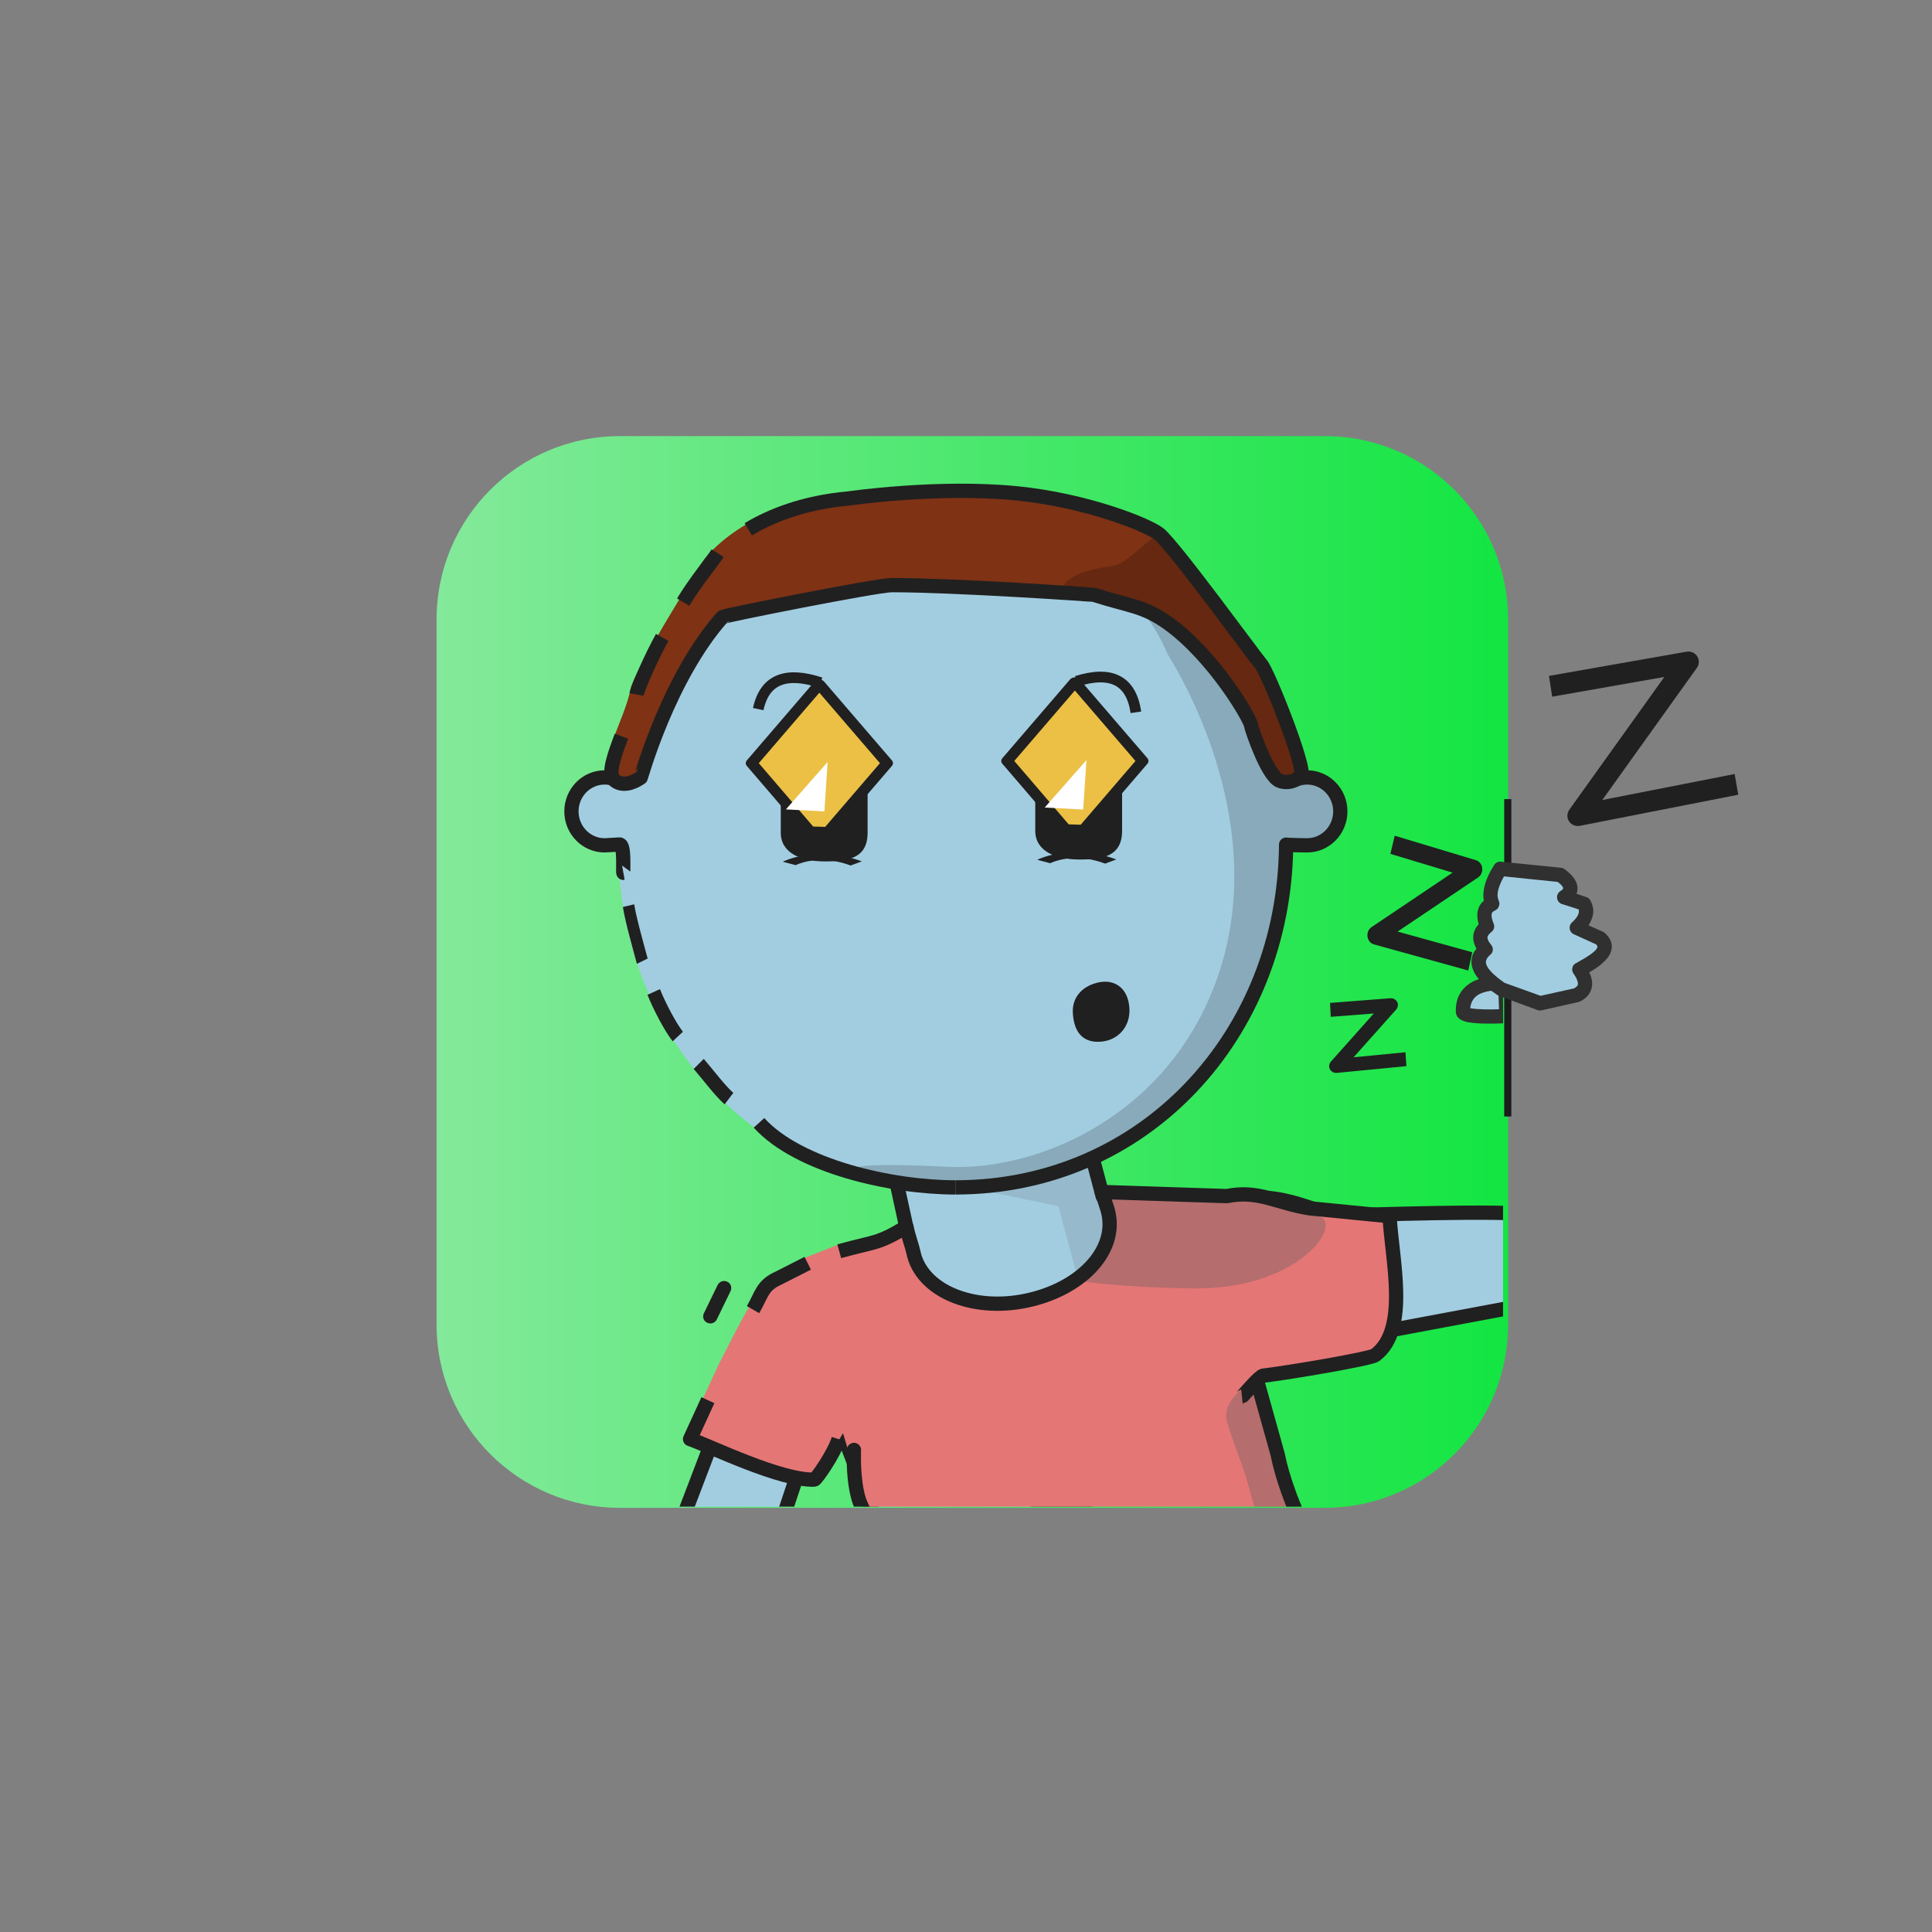
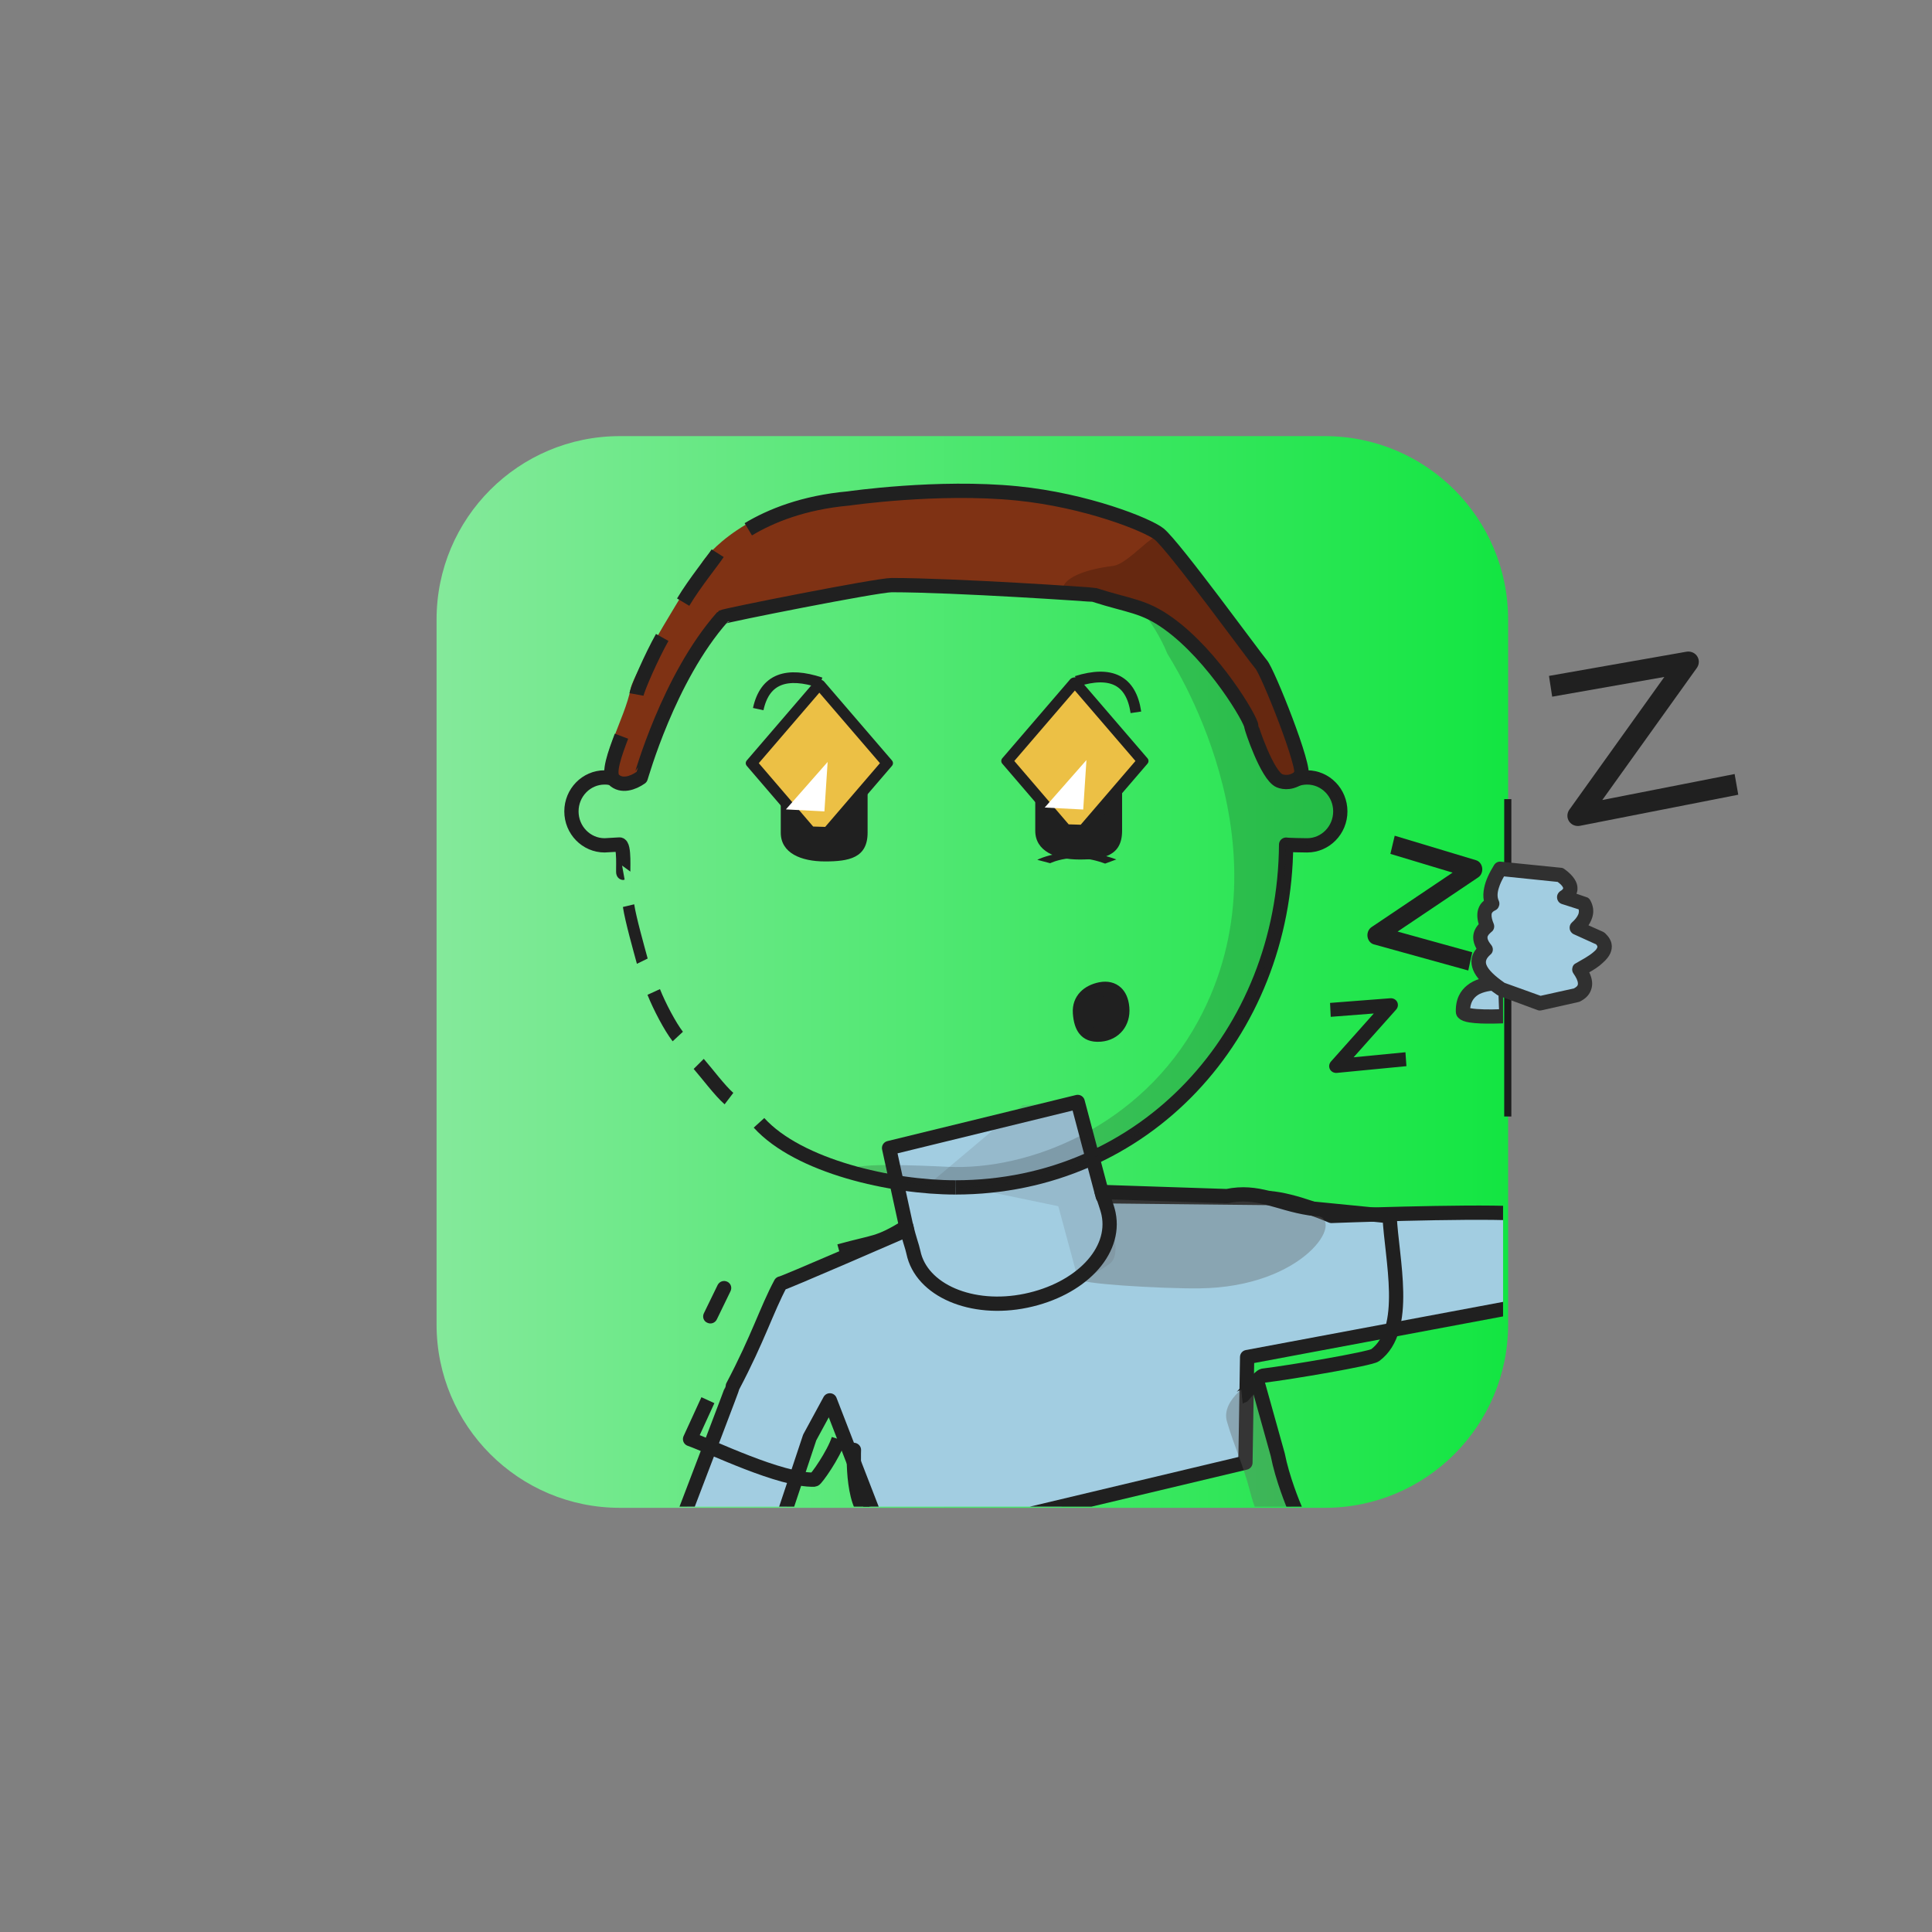
<svg xmlns="http://www.w3.org/2000/svg" xmlns:ns1="http://www.serif.com/" width="100%" height="100%" viewBox="0 0 541 541" version="1.1" xml:space="preserve" style="fill-rule:evenodd;clip-rule:evenodd;stroke-linejoin:round;stroke-miterlimit:2;">
  <rect x="0" y="0" width="541" height="541" fill="#808080" stroke="none" />
  <g transform="matrix(1,0,0,1,-9948,-2555)">
    <g id="Rover" transform="matrix(0.92,0,0,1.307,9982.97,2542.22)">
      <rect x="-37.05" y="10.062" width="586.957" height="413.292" style="fill:none;" />
      <g transform="matrix(1.602,0,0,1.182,72.819,85.186)">
        <g id="dessert">
-           <path d="M217.349,48.484C217.349,30.131 201.756,15.253 182.522,15.253L48.59,15.253C29.355,15.253 13.763,30.131 13.763,48.484L13.763,176.277C13.763,194.63 29.355,209.508 48.59,209.508C86.002,209.508 145.109,209.508 182.522,209.508C201.756,209.508 217.349,194.63 217.349,176.277L217.349,48.484Z" style="fill:none;" />
+           <path d="M217.349,48.484L48.59,15.253C29.355,15.253 13.763,30.131 13.763,48.484L13.763,176.277C13.763,194.63 29.355,209.508 48.59,209.508C86.002,209.508 145.109,209.508 182.522,209.508C201.756,209.508 217.349,194.63 217.349,176.277L217.349,48.484Z" style="fill:none;" />
          <clipPath id="_clip1">
            <path d="M217.349,48.484C217.349,30.131 201.756,15.253 182.522,15.253L48.59,15.253C29.355,15.253 13.763,30.131 13.763,48.484L13.763,176.277C13.763,194.63 29.355,209.508 48.59,209.508C86.002,209.508 145.109,209.508 182.522,209.508C201.756,209.508 217.349,194.63 217.349,176.277L217.349,48.484Z" />
          </clipPath>
          <g clip-path="url(#_clip1)">
            <g transform="matrix(0.535,0,0,0.558,-6.599,-251.659)">
              <rect x="32.765" y="466.616" width="392.585" height="379.107" style="fill:url(#_Linear2);" />
            </g>
          </g>
        </g>
      </g>
    </g>
  </g>
  <defs>
    <linearGradient id="_Linear2" x1="0" y1="0" x2="1" y2="0" gradientUnits="userSpaceOnUse" gradientTransform="matrix(468.782,1.421,-1.554,428.614,-16.349,696.49)">
      <stop offset="0" style="stop-color:rgb(149,234,168);stop-opacity:1" />
      <stop offset="1" style="stop-color:rgb(8,229,57);stop-opacity:1" />
    </linearGradient>
  </defs>
  <g transform="matrix(1,0,0,1,-3913,-8037)">
    <g id="MdEUDl_Rover" transform="matrix(0.92,0,0,1.307,3947.8,8024.39)">
      <rect x="-37.05" y="10.062" width="586.957" height="413.292" style="fill:none;" />
      <g transform="matrix(1.602,0,0,1.182,71.469,84.805)">
        <g id="MdEUDl_skins">
          <g id="Heart-N-white" ns1:id="MdEUDl_Heart N white">
            <path d="M217.349,48.484C217.349,30.131 201.756,15.253 182.522,15.253L48.59,15.253C29.355,15.253 13.763,30.131 13.763,48.484L13.763,176.277C13.763,194.63 29.355,209.508 48.59,209.508L182.522,209.508C201.756,209.508 217.349,194.63 217.349,176.277L217.349,48.484Z" style="fill:none;" />
            <clipPath id="MdEUDl__clip1">
              <path d="M217.349,48.484C217.349,30.131 201.756,15.253 182.522,15.253L48.59,15.253C29.355,15.253 13.763,30.131 13.763,48.484L13.763,176.277C13.763,194.63 29.355,209.508 48.59,209.508L182.522,209.508C201.756,209.508 217.349,194.63 217.349,176.277L217.349,48.484Z" />
            </clipPath>
            <g clip-path="url(#MdEUDl__clip1)">
              <g id="MdEUDl_skin2" transform="matrix(0.416,0,0,0.564,8.745,-26.529)">
                <g transform="matrix(0.971,-0.167,0.337,0.971,-77.053,49.813)">
                  <g transform="matrix(1.63,0,0,1.148,-861.8,-526.88)">
                    <path d="M595.604,771.319C595.522,771.652 582.277,790.713 572.417,805.018L598.152,814.201L613.133,790.378L621.089,781.623L626.844,825.589L730.109,826.205L737.595,797.592L818.824,802.025L820.259,776.343C806.554,772.286 769.952,764.801 769.952,764.801C769.952,764.801 761.024,757.984 753.996,755.737L708.969,744.235L708.423,716.914L653.995,716.914L653.414,740.317C653.414,740.317 615.395,746.881 615.477,746.548C609.935,752.705 605.736,759.895 595.604,771.319Z" style="fill:rgb(162,205,225);" />
                  </g>
                  <g transform="matrix(1.878,0,0,1.412,-295.733,-22.317)">
                    <path d="M313.592,225.533L300.253,223.265L274.853,235.067L302.85,247.545L303.315,265.417C303.336,265.455 308.321,264.338 311.61,263.09C316.187,261.352 313.592,250.006 313.592,250.006L313.592,225.533Z" style="fill:rgb(102,110,122);fill-opacity:0.2;" />
                  </g>
                  <g transform="matrix(1.63,5.55112e-17,0,1.148,-861.8,-526.88)">
                    <path d="M595.604,771.319C595.522,771.652 582.277,790.713 572.417,805.018L598.152,814.201L613.133,790.378L621.089,781.623L626.844,825.589L730.109,826.205L737.595,797.592L818.824,802.025L820.259,776.343C806.554,772.286 769.952,764.801 769.952,764.801C769.952,764.801 761.024,757.984 753.996,755.737L708.969,744.235L708.423,716.914L653.995,716.914L653.414,740.317C653.414,740.317 615.395,746.881 615.477,746.548C609.935,752.705 605.736,759.895 595.604,771.319Z" style="fill:none;stroke:rgb(32,32,32);stroke-width:4px;" />
                  </g>
                </g>
                <g transform="matrix(1.63,0,0,1.148,-12027.9,-20690.4)">
                  <path d="M7687.32,18241.1C7687.32,18241.1 7675.26,18239.6 7675.48,18249C7675.52,18250.9 7687.66,18250.2 7687.66,18250.2L7687.32,18241.1Z" style="fill:rgb(162,205,225);" />
                  <path d="M7689.32,18241C7689.28,18240.1 7688.54,18239.3 7687.57,18239.1C7687.57,18239.1 7680.7,18238.3 7676.66,18241.6C7674.78,18243.1 7673.4,18245.4 7673.48,18249C7673.49,18249.7 7673.77,18250.4 7674.43,18250.9C7674.95,18251.4 7675.96,18251.8 7677.29,18252C7680.94,18252.6 7687.78,18252.2 7687.78,18252.2C7688.87,18252.1 7689.7,18251.2 7689.66,18250.1C7689.66,18250.1 7689.32,18241 7689.32,18241ZM7677.51,18248C7677.73,18245.9 7678.83,18244.7 7680.2,18244C7681.93,18243.2 7683.98,18243 7685.39,18243L7685.39,18243L7685.59,18248.3C7683.28,18248.4 7679.51,18248.4 7677.51,18248Z" style="fill:rgb(48,48,48);" />
                </g>
              </g>
              <g id="skin21" ns1:id="MdEUDl_skin2">
                            </g>
            </g>
          </g>
        </g>
      </g>
      <g transform="matrix(1.602,0,0,1.182,71.469,84.805)">
        <g id="MdEUDl_shirts">
          <g id="MdEUDl_blueShirt">
            <path d="M217.349,48.484C217.349,30.131 201.756,15.253 182.522,15.253L48.59,15.253C29.355,15.253 13.763,30.131 13.763,48.484L13.763,176.277C13.763,194.63 29.355,209.508 48.59,209.508L182.522,209.508C201.756,209.508 217.349,194.63 217.349,176.277L217.349,48.484Z" style="fill:none;" />
            <clipPath id="MdEUDl__clip2">
              <path d="M217.349,48.484C217.349,30.131 201.756,15.253 182.522,15.253L48.59,15.253C29.355,15.253 13.763,30.131 13.763,48.484L13.763,176.277C13.763,194.63 29.355,209.508 48.59,209.508L182.522,209.508C201.756,209.508 217.349,194.63 217.349,176.277L217.349,48.484Z" />
            </clipPath>
            <g clip-path="url(#MdEUDl__clip2)">
              <g transform="matrix(0.817,-0.162,0.169,0.78,-154.35,9.456)">
-                 <path d="M205.774,283.618L217.045,268.463C220.457,264.272 223.009,260.927 226.014,257.563C228.287,255.021 237.628,250.417 239.665,248.977L248.81,247.418L266.403,248.3C265.874,249.649 265.592,251.068 265.592,252.533C265.592,261.364 275.842,268.533 288.467,268.533C301.092,268.533 311.342,261.364 311.342,252.533C311.342,251.068 311.06,249.649 310.532,248.3L335.655,253.581C342.927,253.581 350.71,256.13 354.693,261.794L372.813,266.056C373.258,264.551 376.676,284.644 364.639,295.252C361.585,297.943 362.061,296.74 357.352,296.833C346.314,297.053 337.757,296.104 336.951,297.059C336.879,311.234 335.696,317.77 339.153,331.259L246.148,343.273L241.567,289.584L232.949,298.834C231.876,298.634 205.974,285.49 205.774,283.618Z" style="fill:rgb(229,118,118);" />
-               </g>
+                 </g>
              <g transform="matrix(0.817,-0.162,0.169,0.78,-154.35,9.456)">
                <path d="M311.1,249.209L337.312,254.815C344.584,254.815 350.943,257.711 357.049,263.019C363.692,265.086 351.203,278.464 327.612,273.795C319.022,272.096 299.97,266.932 301.699,266.231C309.481,263.073 313.404,252.334 311.1,249.209Z" style="fill:rgb(92,92,92);fill-opacity:0.35;" />
              </g>
              <g transform="matrix(0.817,-0.162,0.169,0.78,-154.35,9.456)">
                <path d="M327.703,304.737C327.286,299.381 335.954,296.667 335.954,296.667C336.072,297.891 338.839,325.591 338.028,327.371C336.579,330.549 330.431,337.716 329.608,321.042C329.318,315.159 328.149,310.463 327.703,304.737Z" style="fill:rgb(92,92,92);fill-opacity:0.35;" />
              </g>
              <g transform="matrix(0.679,0,0,0.648,-5000.01,-11697.8)">
                <path d="M7511.87,18387.3C7511.79,18387.2 7511.6,18386.8 7511.44,18386.5C7510.24,18383.9 7507.81,18378 7506.05,18374.2C7505.34,18372.7 7504.92,18370.7 7504.65,18368.7C7504.04,18364.2 7504.25,18359.7 7504.25,18359.7C7504.3,18358.6 7503.45,18357.7 7502.35,18357.6C7501.24,18357.6 7500.31,18358.4 7500.26,18359.5C7500.26,18359.5 7500.03,18364.4 7500.69,18369.2C7501.02,18371.6 7501.56,18374 7502.41,18375.9C7504.17,18379.7 7506.61,18385.6 7507.81,18388.1C7508.14,18388.9 7508.41,18389.4 7508.56,18389.6C7508.99,18390.2 7509.48,18390.4 7509.7,18390.5C7510.74,18390.9 7511.88,18390.3 7512.23,18389.2C7512.45,18388.6 7512.29,18387.9 7511.87,18387.3Z" style="fill:rgb(32,32,32);" />
              </g>
              <g transform="matrix(0.205,0.152,-0.322,0.394,4443.52,-8204.03)">
                <path d="M7495.85,18360.4L7500.65,18371.6C7501.3,18373 7504.1,18373.9 7506.91,18373.5C7509.73,18373.2 7511.49,18371.8 7510.84,18370.4L7506.11,18359.4C7505.55,18357.9 7502.8,18357 7499.97,18357.3C7497.14,18357.6 7495.29,18358.9 7495.85,18360.4Z" style="fill:rgb(32,32,32);" />
              </g>
              <g transform="matrix(0.831,-0.071,0.074,0.793,-128.224,-6.212)">
                <path d="M239.182,278.009C237.769,281.398 233.236,286.723 232.855,286.701C225.158,286.246 210.084,277.076 205.488,274.983L210.318,266.525" style="fill:none;stroke:rgb(32,32,32);stroke-width:3.25px;" />
              </g>
              <g transform="matrix(0.831,-0.071,0.074,0.793,-129.521,-20.083)">
-                 <path d="M222.388,264.398C224.771,260.998 224.935,259.096 228.866,257.742L235.725,254.992" style="fill:none;stroke:rgb(32,32,32);stroke-width:3.25px;" />
-               </g>
+                 </g>
              <g transform="matrix(0.817,-0.162,0.169,0.78,-154.35,9.456)">
                <path d="M249.109,248.865C257.774,248.298 257.976,249.088 265.206,246.523C265.253,249.368 265.592,251.068 265.592,252.533C265.592,261.364 275.842,268.533 288.467,268.533C301.092,268.533 310.885,261.815 310.885,252.984C310.885,251.519 310.504,249.261 310.361,247.81L338.085,254.532C345.357,254.532 348.939,258.434 355.98,261.083L373.44,266.543C371.914,276.084 372.711,292.725 363.795,296.844C362.576,297.408 344.499,296.769 337.894,296.218C337.005,296.143 332.338,299.917 332.199,299.904" style="fill:none;stroke:rgb(32,32,32);stroke-width:3.25px;" />
              </g>
              <g transform="matrix(0.664,-0.131,0.138,0.634,-24.485,17.861)">
                <path d="M234.593,354.539C234.593,354.539 233.543,350.267 232.808,344.785C232.397,341.714 232.083,338.26 232.116,334.969L230.729,314.512C230.747,313.409 229.866,312.498 228.762,312.48C227.658,312.462 226.748,313.343 226.73,314.447L228.116,334.929C228.081,338.411 228.408,342.066 228.844,345.317C229.61,351.037 230.708,355.494 230.708,355.494C230.972,356.566 232.057,357.222 233.128,356.959C234.2,356.695 234.856,355.61 234.593,354.539Z" style="fill:rgb(32,32,32);" />
              </g>
            </g>
          </g>
        </g>
      </g>
      <g id="MdEUDl_border_mask" transform="matrix(1.602,0,0,1.182,72.819,85.186)">
        <path d="M217.349,48.484C217.349,30.131 201.756,15.253 182.522,15.253L48.59,15.253C29.355,15.253 13.763,30.131 13.763,48.484L13.763,176.277C13.763,194.63 29.355,209.508 48.59,209.508L182.522,209.508C201.756,209.508 217.349,194.63 217.349,176.277L217.349,48.484Z" style="fill:none;" />
      </g>
      <g transform="matrix(1.087,0,0,0.765,-4291.08,-6141.51)">
        <path d="M4335.03,8264.54L4335.03,8353.42" style="fill:none;stroke:rgb(28,28,28);stroke-width:2px;" />
      </g>
    </g>
  </g>
  <g transform="matrix(1,0,0,1,-768,0)">
    <g id="Gy7UKR_Avatar_ssal" transform="matrix(0.92,0,0,1.307,802.689,-13.147)">
      <rect x="-37.05" y="10.062" width="586.957" height="413.292" style="fill:none;" />
      <g transform="matrix(1.602,0,0,1.182,71.469,84.805)">
        <g id="Gy7UKR_skins">
          <g id="Gy7UKR_skin1">
            <path d="M217.349,48.484C217.349,30.131 201.756,15.253 182.522,15.253L48.59,15.253C29.355,15.253 13.763,30.131 13.763,48.484L13.763,176.277C13.763,194.63 29.355,209.508 48.59,209.508L182.522,209.508C201.756,209.508 217.349,194.63 217.349,176.277L217.349,48.484Z" style="fill:none;" />
            <clipPath id="Gy7UKR__clip1">
              <path d="M217.349,48.484C217.349,30.131 201.756,15.253 182.522,15.253L48.59,15.253C29.355,15.253 13.763,30.131 13.763,48.484L13.763,176.277C13.763,194.63 29.355,209.508 48.59,209.508L182.522,209.508C201.756,209.508 217.349,194.63 217.349,176.277L217.349,48.484Z" />
            </clipPath>
            <g clip-path="url(#Gy7UKR__clip1)">
              <g id="Gy7UKR_skin2" transform="matrix(0.416,0,0,0.564,8.745,-26.529)">
                <g transform="matrix(2.005,0,0,1.412,-329.647,-22.317)">
-                   <path d="M212.55,147.13C219.263,110.547 251.34,82.791 289.848,82.791C328.387,82.791 360.483,110.591 367.161,147.211C368.029,146.855 368.978,146.659 369.97,146.659C374.142,146.659 377.53,150.122 377.53,154.388C377.53,158.654 374.142,162.117 369.97,162.117C369.445,162.117 365.679,162.062 365.184,161.958C364.876,205.065 333.258,241.212 290.074,241.212C245.101,241.212 213.381,205.883 213.046,162.791C212.619,162.868 210.396,162.117 209.948,162.117C205.776,162.117 202.389,158.654 202.389,154.388C202.389,150.122 205.776,146.659 209.948,146.659C210.862,146.659 211.739,146.825 212.55,147.13Z" style="fill:rgb(162,205,225);" />
-                 </g>
+                   </g>
                <g transform="matrix(1.413,0,0,1.058,-186.358,53.942)">
                  <path d="M236.694,221.207C233.837,218.896 229.423,213.353 226.917,210.671" style="fill:none;stroke:rgb(32,32,32);stroke-width:4.47px;" />
                </g>
                <g transform="matrix(1.408,-0.118,0.183,1.087,-228.023,69.514)">
                  <path d="M223.632,206.907C221.554,203.777 218.903,197.45 217.623,193.079" style="fill:none;stroke:rgb(32,32,32);stroke-width:4.38px;" />
                </g>
                <g transform="matrix(1.045,-0.051,0.104,1.056,-136.807,56.767)">
                  <path d="M216.079,187.565C214.947,183.568 212.266,174.687 211.778,170.458" style="fill:none;stroke:rgb(32,32,32);stroke-width:5.03px;" />
                </g>
                <g transform="matrix(2.005,0,0,1.412,-329.647,-22.317)">
                  <path d="M214.227,168.378C214.045,168.411 214.608,161.853 213.326,161.925C211.608,162.021 210.204,162.117 209.948,162.117C205.776,162.117 202.389,158.654 202.389,154.388C202.389,150.122 205.776,146.659 209.948,146.659C210.605,146.659 211.243,146.745 211.85,146.906C212.088,146.969 213.739,139.129 215.26,135.991C215.26,135.991 219.49,125.987 222.057,121.622" style="fill:none;stroke:rgb(32,32,32);stroke-width:3.25px;" />
                </g>
                <g transform="matrix(2.005,0,0,1.412,-329.647,-22.317)">
                  <path d="M222.057,121.622C235.719,98.395 260.976,82.791 289.848,82.791C328.387,82.791 360.483,110.591 367.161,147.211C368.029,146.855 368.978,146.659 369.97,146.659C374.142,146.659 377.53,150.122 377.53,154.388C377.53,158.654 374.142,162.117 369.97,162.117C369.445,162.117 365.679,162.062 365.184,161.958C364.876,205.065 333.032,239.971 289.848,239.971" style="fill:none;stroke:rgb(32,32,32);stroke-width:3.25px;" />
                </g>
                <g transform="matrix(2.005,0,0,1.412,-329.647,-22.317)">
                  <path d="M289.848,239.971C275.379,239.971 254.17,235.236 245.116,225.275" style="fill:none;stroke:rgb(32,32,32);stroke-width:3.25px;" />
                </g>
                <g transform="matrix(2.005,0,0,1.412,-329.647,-22.317)">
                  <g id="Gy7UKR_shadow_norm">
                    <path d="M289.848,239.971C286.492,239.971 268.429,238.046 266.589,236.351C264.212,234.163 281.963,234.985 288.04,235.279C306.78,236.185 332.206,225.959 345.161,202.095C367.022,161.824 338.393,119.121 338.14,118.507C325.72,88.382 277.797,82.791 289.848,82.791C328.387,82.791 360.483,110.591 367.161,147.211C368.029,146.855 368.978,146.659 369.97,146.659C374.142,146.659 377.53,150.122 377.53,154.388C377.53,158.654 375.442,162.695 366.65,162.406C366.124,162.389 365.611,162.351 365.115,162.246C364.807,205.354 333.032,239.971 289.848,239.971Z" style="fill:rgb(32,32,32);fill-opacity:0.2;" />
                  </g>
                </g>
              </g>
            </g>
          </g>
        </g>
      </g>
    </g>
  </g>
  <g transform="matrix(1,0,0,1,-2646,-597)">
    <g id="MK9UP4_b1_h1_fg_buzzCut" transform="matrix(0.92,0,0,1.307,2680.92,584.299)">
      <rect x="-37.05" y="10.062" width="586.957" height="413.292" style="fill:none;" />
      <g id="Hair-front" ns1:id="MK9UP4_Hair front" transform="matrix(0.667,0,0,0.667,85.476,53.448)">
        <g id="MK9UP4_hair">
          <g transform="matrix(2.005,0,0,1.412,-329.647,-22.317)">
            <path d="M263.914,81.973C241.629,83.971 232.517,96.388 232.118,97.021C229.357,101.397 216.317,122.255 215.623,126.099C214.439,132.651 208.007,143.308 210.551,145.852C212.334,147.635 211.98,150.803 217.94,146.28C218.026,146.215 224.2,123.68 236.533,109.74C236.826,109.41 271.712,102.479 275.059,102.479C289.391,102.479 320.9,104.617 321.195,104.712C329.196,107.285 332.378,107.127 338.036,111.195C348.474,118.699 356.899,133.178 356.899,134.538C356.899,134.952 361.014,144.22 363.557,145.88C366.722,147.946 365.761,145.261 367.652,143.517C369.037,142.24 360.644,122.133 359.131,120.488C358.034,119.296 339.753,93.997 336.379,91.316C333.748,89.224 320.172,83.029 304.37,81.451C286.356,79.652 263.914,81.973 263.914,81.973Z" style="fill:rgb(127,50,20);" />
          </g>
          <g transform="matrix(2.005,0,0,1.412,-329.647,-22.317)">
            <path d="M336.379,91.316C334.806,90.065 328.937,97.676 325.463,98.108C312.721,99.695 312.763,104.459 315.564,104.498C344.67,104.908 356.899,133.178 356.899,134.538C356.899,134.952 361.014,144.22 363.557,145.88C366.722,147.946 365.761,145.261 367.652,143.517C369.037,142.24 360.644,122.133 359.131,120.488C358.034,119.296 339.753,93.997 336.379,91.316Z" style="fill-opacity:0.2;" />
          </g>
          <g transform="matrix(2.005,0,0,1.412,-329.647,-22.317)">
            <path d="M235.446,95.219C234.427,96.834 230.298,101.854 227.598,106.349" style="fill:none;stroke:rgb(32,32,32);stroke-width:3.25px;" />
          </g>
          <g transform="matrix(2.005,0,0,1.412,-329.647,-22.317)">
            <path d="M222.833,114.379C220.353,118.788 217.235,125.939 216.98,127.349" style="fill:none;stroke:rgb(32,32,32);stroke-width:3.25px;" />
          </g>
          <g transform="matrix(2.005,0,0,1.412,-329.647,-22.317)">
            <path d="M213.56,136.847C212.074,140.786 210.394,145.309 211.771,146.687C213.554,148.469 216.225,147.488 217.94,146.28C218.028,146.218 224.2,123.68 236.533,109.74C236.826,109.41 271.712,102.479 275.059,102.479C289.391,102.479 320.9,104.617 321.195,104.712C329.196,107.285 332.378,107.127 338.036,111.195C348.474,118.699 356.899,133.178 356.899,134.538C356.899,134.952 360.518,145.808 363.319,146.982C364.341,147.41 366.326,147.613 368.218,145.869C369.602,144.592 360.644,122.133 359.131,120.488C358.034,119.296 339.283,93.528 335.91,90.846C333.279,88.755 319.39,83.185 303.588,81.607C285.573,79.809 265.252,82.766 265.252,82.766C254.985,83.686 247.523,86.717 242.421,89.781" style="fill:none;stroke:rgb(32,32,32);stroke-width:3.25px;" />
          </g>
        </g>
      </g>
    </g>
  </g>
  <g transform="matrix(1,0,0,1,-728,-21869)">
    <g id="GN4UNg_Rover" transform="matrix(0.92,0,0,1.307,762.336,21856)">
      <rect x="-37.05" y="10.062" width="586.957" height="413.292" style="fill:none;" />
      <g id="GN4UNg_mouths" transform="matrix(1.087,0,0,0.765,-348.212,56.015)">
        <g id="GN4UNg_cute_smile_mouth" transform="matrix(-0.453,-5.54686e-17,5.60607e-17,-0.458,693.903,534.004)">
          <path d="M232.87,678.011C232.27,669.26 229.073,664.092 220.25,664.817C211.9,665.503 205.986,671.95 206.762,681.15C207.564,690.664 213.463,693.801 220.14,692.498C227.711,691.021 233.429,686.162 232.87,678.011Z" style="fill:rgb(32,32,32);" />
          <clipPath id="GN4UNg__clip1">
            <path d="M232.87,678.011C232.27,669.26 229.073,664.092 220.25,664.817C211.9,665.503 205.986,671.95 206.762,681.15C207.564,690.664 213.463,693.801 220.14,692.498C227.711,691.021 233.429,686.162 232.87,678.011Z" />
          </clipPath>
          <g clip-path="url(#GN4UNg__clip1)">
            <path id="cute_smile_mouth1" ns1:id="GN4UNg_cute_smile_mouth" d="M196.747,671.34C198.173,671.033 199.945,670.244 201.951,669.016C205.26,666.992 209.678,663.535 214.971,660.933C218.169,659.361 221.717,658.099 225.563,657.889C229.307,657.685 233.174,658.734 236.783,660.176C245.218,663.545 252.362,669.098 254.449,670.117C257.027,671.376 260.153,670.327 261.426,667.776C262.699,665.225 261.638,662.132 259.06,660.873C256.894,659.815 249.44,654.114 240.683,650.616C235.647,648.605 230.214,647.311 224.989,647.596C219.678,647.886 214.75,649.531 210.335,651.701C205.501,654.078 201.32,657.08 197.987,659.279C196.561,660.22 195.453,661.068 194.534,661.266C191.725,661.87 189.939,664.618 190.55,667.398C191.161,670.177 193.937,671.944 196.747,671.34Z" style="fill:rgb(32,32,32);" />
          </g>
          <path d="M237.276,677.715C236.914,672.437 235.606,668.259 233.307,665.391C230.526,661.922 226.32,659.934 219.885,660.463C214.309,660.921 209.598,663.41 206.444,667.291C203.502,670.91 201.878,675.784 202.362,681.513C202.838,687.163 204.863,691.03 207.546,693.501C211.041,696.72 215.829,697.792 220.994,696.785C225.738,695.859 229.861,693.795 232.754,690.767C235.852,687.525 237.651,683.184 237.276,677.715L237.276,677.715ZM228.465,678.307C228.649,680.999 227.862,683.168 226.337,684.765C224.618,686.563 222.104,687.662 219.286,688.212C217.111,688.636 215.034,688.46 213.563,687.105C212.174,685.826 211.409,683.712 211.162,680.787C210.891,677.57 211.675,674.799 213.326,672.767C215.027,670.675 217.61,669.418 220.616,669.171C223.316,668.949 225.221,669.365 226.387,670.82C227.767,672.542 228.247,675.139 228.465,678.307L228.465,678.307Z" style="fill:rgb(32,32,32);" />
        </g>
        <g transform="matrix(0.778,-0.274,0.26,0.736,-12665.3,-7684.17)">
          <path d="M12037.9,15224.4L12057.7,15230L12033.5,15244.1L12056.5,15250.1" style="fill:none;stroke:rgb(32,32,32);stroke-width:4.98px;" />
        </g>
        <g transform="matrix(1.145,-0.016,0.018,1.282,-13381.5,-19148.7)">
          <path d="M12037.9,15224.4L12057.7,15230L12033.5,15244.1L12056.5,15250.1" style="fill:none;stroke:rgb(32,32,32);stroke-width:4.11px;" />
        </g>
        <g transform="matrix(1.723,-0.81,0.778,1.655,-31865.7,-15313.7)">
          <path d="M12037.9,15224.4L12057.7,15230L12033.5,15244.1L12056.5,15250.1" style="fill:none;stroke:rgb(32,32,32);stroke-width:3.21px;" />
        </g>
      </g>
    </g>
  </g>
  <g transform="matrix(1,0,0,1,-3213,-8037)">
    <g id="W0eUbg_Rover" transform="matrix(0.92,0,0,1.307,3247.66,8024.39)">
      <rect x="-37.05" y="10.062" width="586.957" height="413.292" style="fill:none;" />
      <g transform="matrix(1.053,-0.189,0.269,0.742,-12567.5,-11853.9)">
        <path d="M7685.76,18236L7696.15,18236.3C7699.36,18235.7 7700.22,18233.4 7698.74,18229.5C7703.05,18228.5 7709.3,18226.8 7706.57,18222.6L7700.93,18218C7703.52,18216.6 7705.28,18214.9 7704.58,18212L7699.64,18208.9C7702.44,18207.9 7702.96,18205.9 7700.13,18202.6L7684.26,18196.8C7680.86,18200 7679.16,18203 7679.68,18205.7C7677.31,18206.1 7676.16,18207.9 7676.69,18211.5C7673.66,18212.8 7673.47,18215 7674.73,18217.6C7670.83,18219.5 7670.45,18223 7676.21,18229.5L7685.76,18236Z" style="fill:rgb(162,205,225);" />
        <path d="M7684.64,18237.7C7684.95,18237.9 7685.32,18238 7685.7,18238L7696.08,18238.3C7696.23,18238.3 7696.38,18238.3 7696.53,18238.3C7698.63,18237.9 7699.99,18236.9 7700.75,18235.5C7701.4,18234.4 7701.62,18232.9 7701.24,18231C7702.72,18230.6 7704.24,18230.1 7705.49,18229.4C7706.68,18228.8 7707.65,18228.1 7708.28,18227.3C7709.44,18225.8 7709.78,18223.9 7708.26,18221.5C7708.14,18221.3 7708,18221.2 7707.83,18221L7704.29,18218.2C7705.07,18217.5 7705.69,18216.7 7706.1,18215.9C7706.73,18214.7 7706.94,18213.3 7706.53,18211.6C7706.4,18211.1 7706.09,18210.6 7705.65,18210.4L7703.21,18208.8C7703.54,18208.4 7703.77,18207.9 7703.89,18207.3C7704.25,18205.9 7703.78,18203.8 7701.66,18201.3C7701.44,18201 7701.15,18200.8 7700.82,18200.7L7684.94,18194.9C7684.23,18194.6 7683.43,18194.8 7682.88,18195.3C7680.9,18197.2 7679.45,18199 7678.59,18200.8C7678,18202 7677.67,18203.1 7677.6,18204.3C7676.74,18204.7 7676.05,18205.3 7675.54,18206.1C7674.89,18207.1 7674.51,18208.5 7674.58,18210.3C7673.22,18211.2 7672.49,18212.3 7672.17,18213.5C7671.91,18214.5 7671.95,18215.6 7672.27,18216.8C7670.41,18218.1 7669.57,18220 7669.9,18222.4C7670.18,18224.5 7671.62,18227.3 7674.72,18230.8C7674.82,18230.9 7674.95,18231 7675.08,18231.1L7684.64,18237.7ZM7686.41,18234L7677.54,18228C7675.29,18225.4 7674.07,18223.4 7673.86,18221.9C7673.7,18220.7 7674.44,18220 7675.58,18219.4C7676.58,18219 7677,18217.8 7676.53,18216.8C7676.14,18215.9 7675.86,18215.2 7676.04,18214.5C7676.18,18214 7676.69,18213.7 7677.46,18213.3C7678.3,18213 7678.8,18212.1 7678.67,18211.2C7678.51,18210.1 7678.51,18209.2 7678.76,18208.5C7678.97,18208 7679.42,18207.8 7680.02,18207.7C7680.55,18207.6 7681.02,18207.3 7681.32,18206.8C7681.63,18206.4 7681.74,18205.8 7681.64,18205.3C7681.43,18204.2 7681.82,18203 7682.59,18201.8C7683.14,18200.9 7683.87,18200 7684.76,18199.1C7684.76,18199.1 7698.93,18204.3 7698.93,18204.3C7699.57,18205.1 7699.95,18205.7 7700.01,18206.3C7700.02,18206.4 7699.94,18206.5 7699.83,18206.6C7699.6,18206.8 7699.31,18206.9 7698.96,18207C7698.24,18207.3 7697.73,18207.9 7697.65,18208.7C7697.57,18209.5 7697.92,18210.2 7698.57,18210.6L7702.73,18213.2C7702.72,18213.7 7702.57,18214.1 7702.3,18214.5C7701.78,18215.2 7700.94,18215.8 7699.97,18216.3C7699.39,18216.6 7699,18217.2 7698.94,18217.9C7698.88,18218.5 7699.16,18219.2 7699.68,18219.6L7705.05,18223.9C7705.19,18224.2 7705.27,18224.4 7705.23,18224.6C7705.2,18224.8 7705.06,18224.9 7704.9,18225.1C7704.6,18225.4 7704.22,18225.6 7703.8,18225.8C7702.21,18226.6 7700.07,18227.1 7698.3,18227.6C7697.73,18227.7 7697.25,18228 7696.98,18228.6C7696.71,18229.1 7696.67,18229.7 7696.87,18230.2C7697.35,18231.5 7697.58,18232.5 7697.38,18233.3C7697.24,18233.9 7696.71,18234.1 7695.97,18234.3L7686.41,18234Z" style="fill:rgb(48,48,48);" />
      </g>
    </g>
  </g>
  <g transform="matrix(1,0,0,1,-17674,-19977)">
    <g id="G90U8N_Rover" transform="matrix(0.92,0,0,1.307,17709.1,19964.6)">
      <rect x="-37.05" y="10.062" width="586.957" height="413.292" style="fill:none;" />
      <g transform="matrix(0.667,0,0,0.667,84.411,62.803)">
        <g id="G90U8N_eyes">
          <g id="G90U8N_eyes_happy">
            <g id="G90U8N_eyes_male">
              <g transform="matrix(3.548,0,0,1.206,-714.011,2.238)">
                <path d="M249.871,131.968L249.871,153.637C249.871,159.075 252.472,161.301 255.555,161.301C258.637,161.301 261.04,160.388 261.04,153.637C261.04,133.095 261.04,131.968 261.04,131.968C261.04,126.53 258.538,122.115 255.455,122.115C252.373,122.115 249.871,126.53 249.871,131.968Z" style="fill:rgb(32,32,32);" />
              </g>
              <g transform="matrix(1.819,0,0,0.474,-899.033,-440.025)">
-                 <path d="M591.219,1344.8C591.219,1344.8 598.229,1335 608.029,1344.8" style="fill:none;stroke:rgb(32,32,32);stroke-width:3.98px;" />
-               </g>
+                 </g>
              <g transform="matrix(1.63,0,0,1.148,-15341.4,-18238.3)">
                <path d="M9528.92,16008.4C9519.52,16005.3 9513.3,16007.2 9511.44,16015.8" style="fill:none;stroke:rgb(32,32,32);stroke-width:3px;" />
              </g>
              <g transform="matrix(1.63,0,0,1.148,-15341.4,-18238.3)">
                <path d="M9600.57,16008C9610.19,16005 9615.85,16007.7 9617.17,16016.7" style="fill:none;stroke:rgb(32,32,32);stroke-width:3px;" />
              </g>
              <g transform="matrix(1.496,0,0,0.861,-14084.8,-13649.2)">
                <path d="M9542.07,16015.2L9562.74,16044.6L9544.76,16070.2L9539.23,16070L9521.41,16044.6L9542.07,16015.2Z" style="fill:rgb(236,192,69);stroke:rgb(32,32,32);stroke-width:3.58px;" />
              </g>
              <g transform="matrix(3.548,0,0,1.206,-597.879,1.622)">
                <path d="M249.871,131.968L249.871,153.637C249.871,159.075 252.472,161.301 255.555,161.301C258.637,161.301 261.04,160.388 261.04,153.637C261.04,133.095 261.04,131.968 261.04,131.968C261.04,126.53 258.538,122.115 255.455,122.115C252.373,122.115 249.871,126.53 249.871,131.968Z" style="fill:rgb(32,32,32);" />
              </g>
              <g transform="matrix(1.819,0,0,0.474,-782.901,-440.641)">
                <path d="M591.219,1344.8C591.219,1344.8 598.229,1335 608.029,1344.8" style="fill:none;stroke:rgb(32,32,32);stroke-width:3.98px;" />
              </g>
              <g transform="matrix(1.496,0,0,0.861,-13968.2,-13649.9)">
                <path d="M9542.07,16015.2L9562.74,16044.6L9544.76,16070.2L9539.23,16070L9521.41,16044.6L9542.07,16015.2Z" style="fill:rgb(236,192,69);stroke:rgb(32,32,32);stroke-width:3.58px;" />
              </g>
              <g transform="matrix(1.819,0,0,1.281,-17502.8,-22242.7)">
                <path d="M9728.82,17492.2L9718.35,17504.1L9728.01,17504.6L9728.82,17492.2Z" style="fill:white;" />
              </g>
              <g transform="matrix(1.819,0,0,1.281,-17384.7,-22243.3)">
                <path d="M9728.82,17492.2L9718.35,17504.1L9728.01,17504.6L9728.82,17492.2Z" style="fill:white;" />
              </g>
            </g>
          </g>
        </g>
      </g>
    </g>
  </g>
</svg>